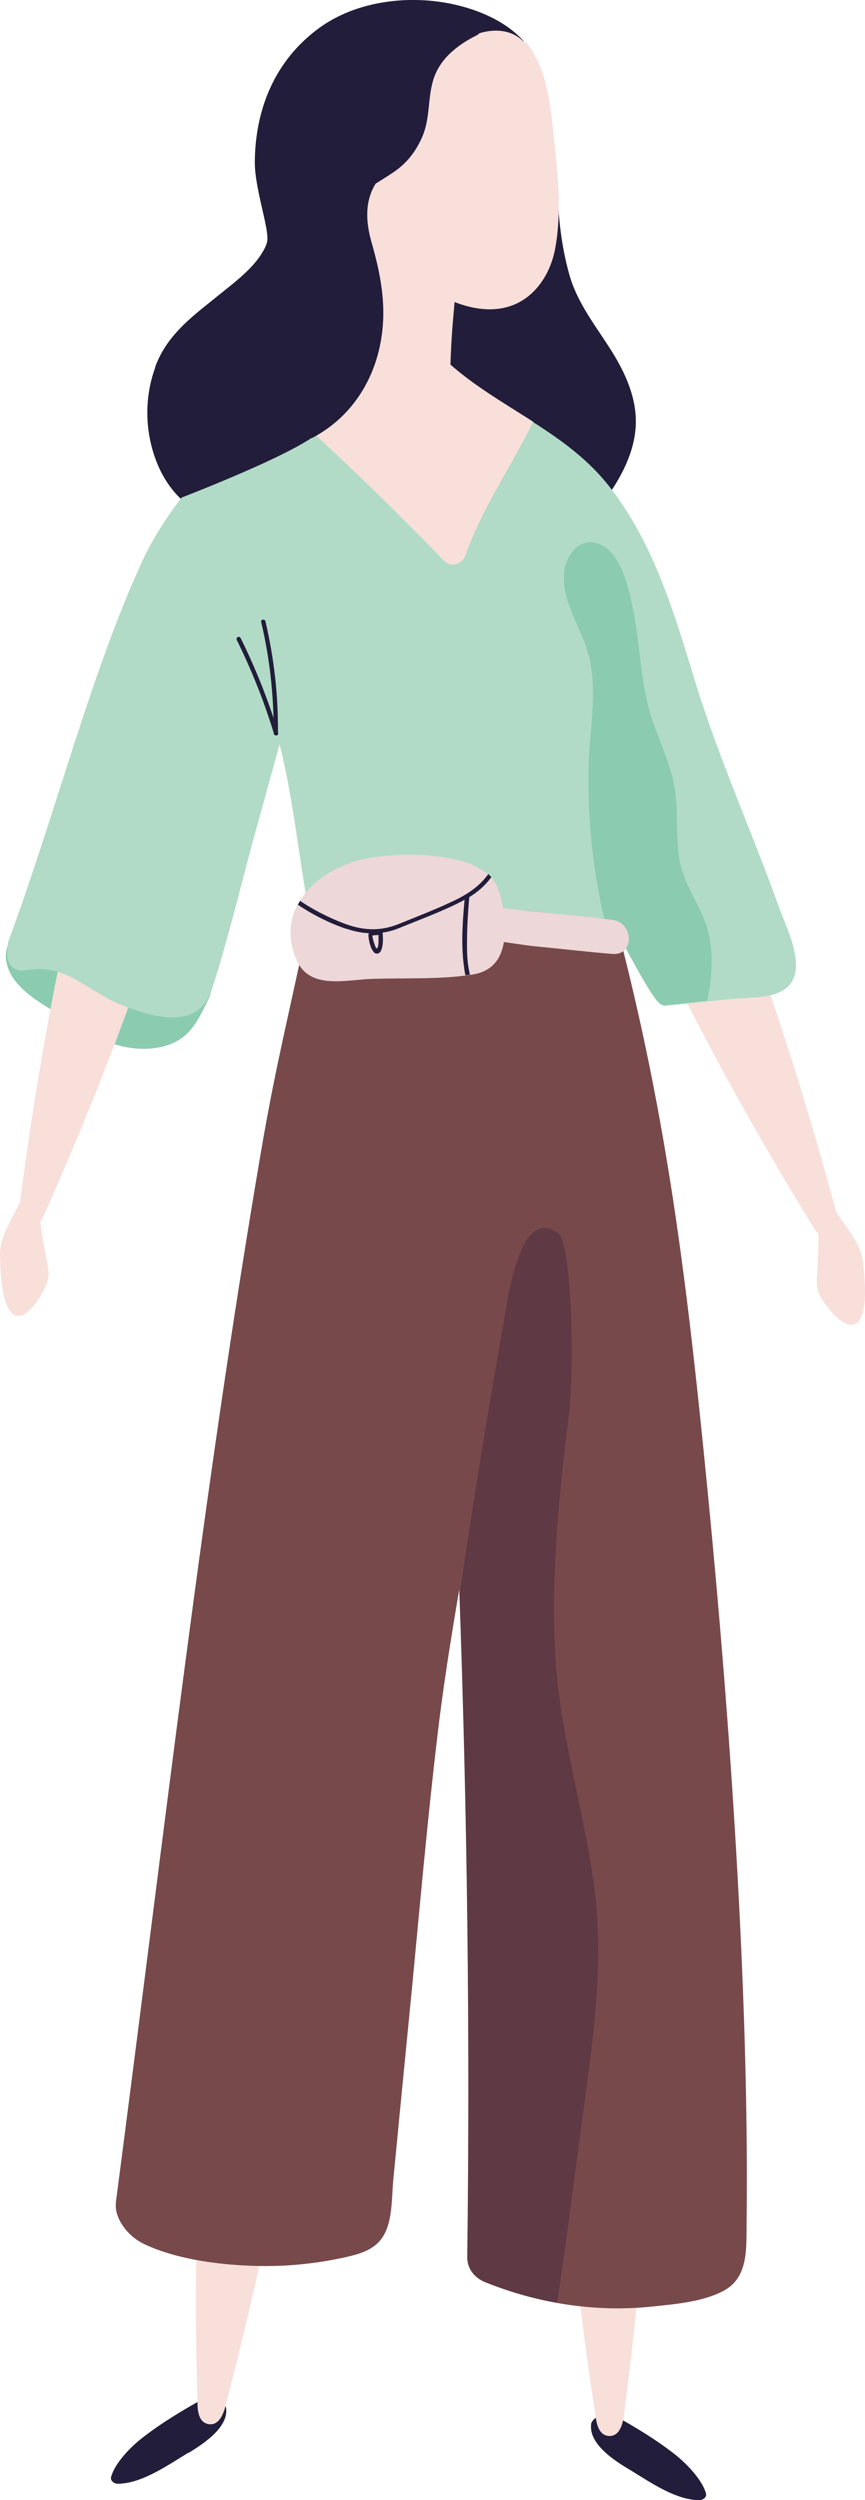
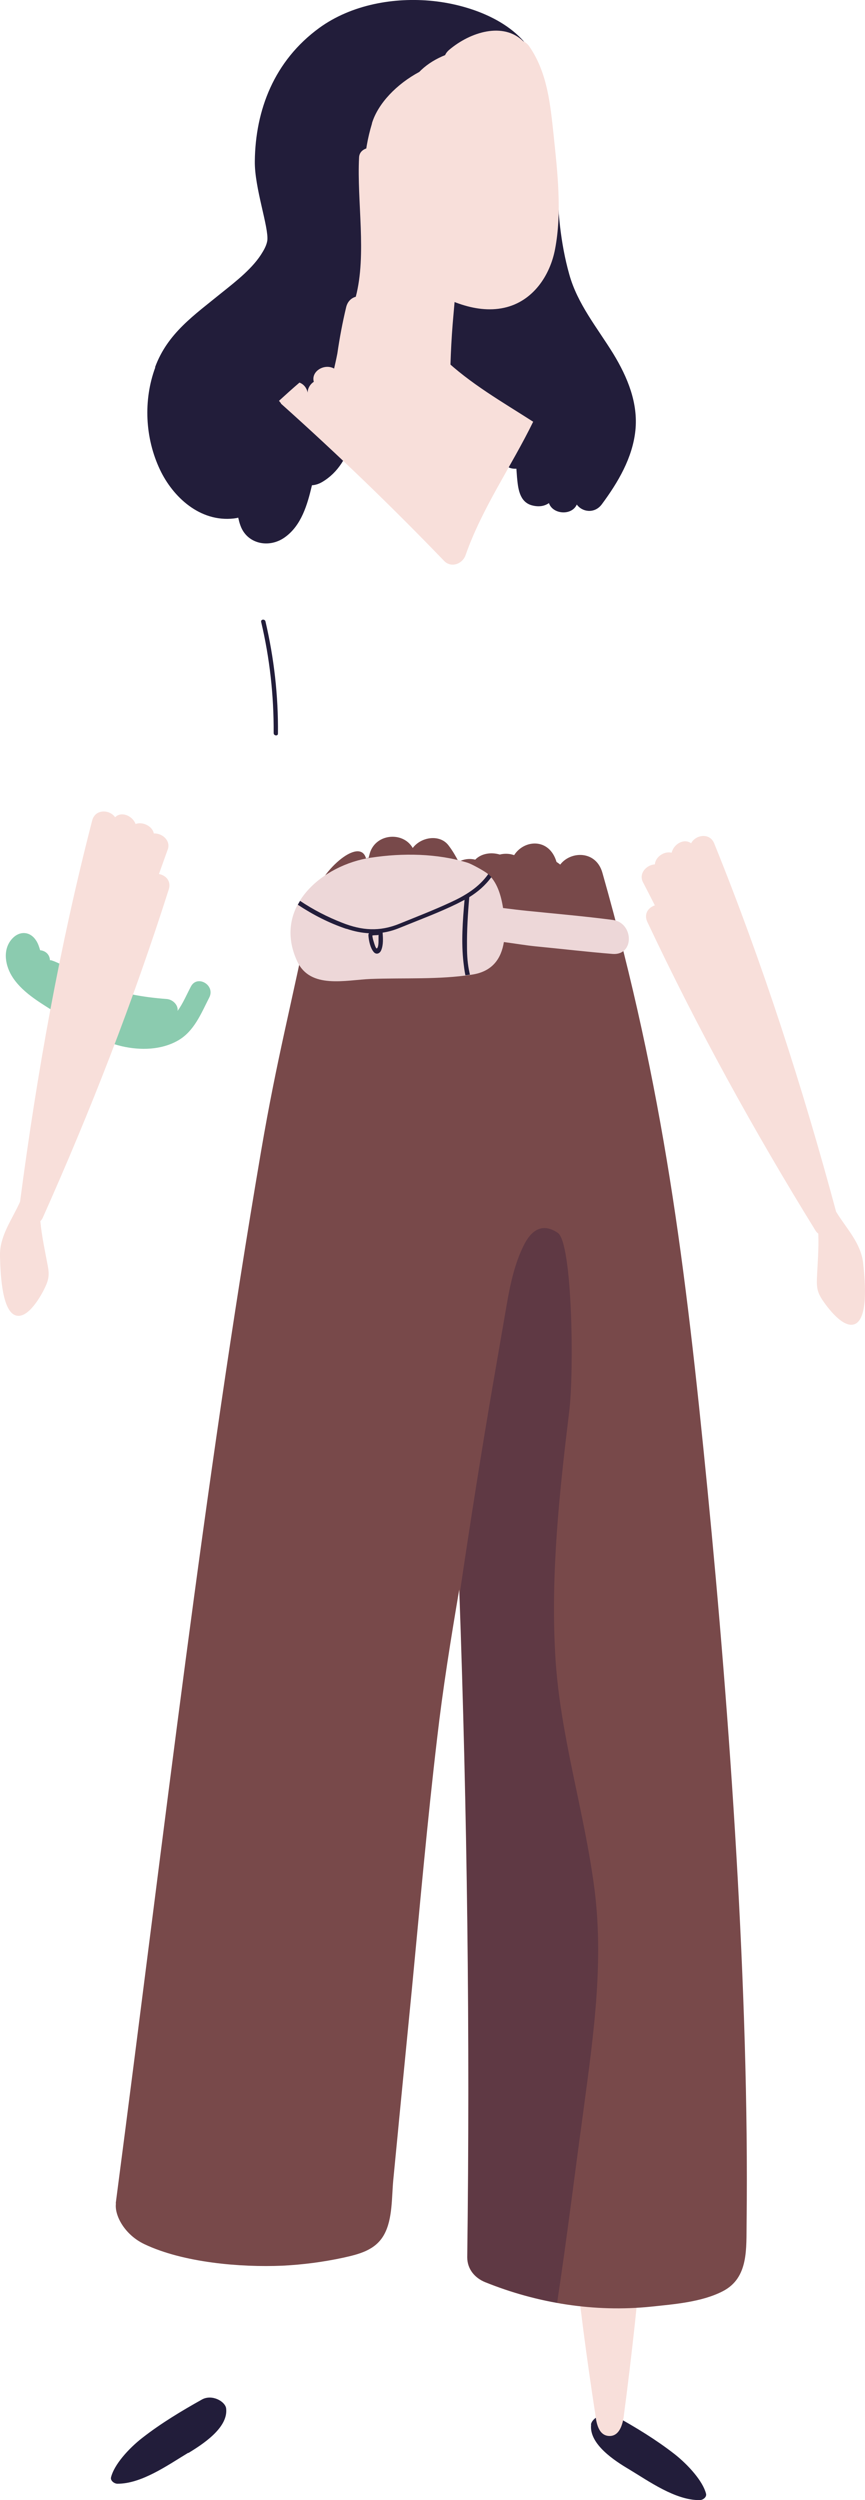
<svg xmlns="http://www.w3.org/2000/svg" viewBox="0 0 42.23 122">
  <path d="m.59 45.81c.36-.4.88-.37 1.17.08.1.15.15.31.2.48.24.02.47.19.48.5 0-.16 2.22 1.07 2.36 1.14 1.05.47 2.19.65 3.34.74.29.02.57.29.53.58.26-.36.44-.79.65-1.19.31-.59 1.2-.07.9.53-.4.78-.74 1.66-1.54 2.11-.81.46-1.82.48-2.71.28-1.13-.26-2.12-.91-3.08-1.54-.78-.51-1.73-1.01-2.26-1.81-.37-.55-.53-1.36-.04-1.9z" fill="#8bcbaf" />
  <path d="m28.85 118.32c.04-.34.69-.7 1.18-.43 1.01.56 2 1.16 2.91 1.87.66.52 1.38 1.32 1.53 1.93.04.17-.16.31-.31.31-1.19.01-2.48-.92-3.46-1.51-.66-.39-1.96-1.22-1.84-2.18z" fill="#221d3a" />
  <path d="m9.19 119.69c-.98.59-2.28 1.52-3.46 1.51-.15 0-.35-.15-.31-.31.15-.62.86-1.41 1.53-1.93.91-.71 1.91-1.31 2.91-1.87.49-.27 1.13.09 1.18.43.12.96-1.19 1.78-1.84 2.18z" fill="#221d3a" />
  <path d="m28.8 98.94c.17-.33.68-.43.98-.21.25-.35.83-.43 1.05-.06.35-.3 1.05-.15 1.04.45-.06 6.32-.6 12.62-1.43 18.88-.1.57-.33.89-.71.87-.59-.03-.63-.85-.67-1.08-.84-5.43-1.42-10.9-1.67-16.39-.02-.43.32-.63.65-.6-.03-.42-.07-.85-.1-1.27-.04-.48.48-.71.86-.59z" fill="#f8dfda" />
-   <path d="m11.71 98.41c.21-.31.73-.34 1-.09.29-.31.88-.32 1.05.07.39-.25 1.06-.02.98.57-.85 6.26-2.16 12.45-3.76 18.56-.17.55-.43.84-.81.77-.58-.11-.52-.92-.53-1.16-.17-5.49-.06-10.99.37-16.47.03-.43.4-.58.72-.51.02-.42.04-.85.06-1.27.02-.48.57-.64.93-.47z" fill="#f8dfda" />
  <path d="m5.65 107.52c2.43-18.56 4.28-34.83 7.09-51.31.8-4.68 1.44-6.93 2.52-12.24.28-1.39 2.3-3.2 2.61-2.08.04-.01.08-.03.13-.03 0-.04.02-.09.03-.13.23-1.06 1.64-1.19 2.12-.35.41-.55 1.34-.69 1.76-.11.19.25.34.51.48.78.25-.13.54-.17.81-.1.29-.3.77-.38 1.2-.25.23-.06.48-.05.7.03.49-.77 1.72-.85 2.07.33.06.04.12.08.18.13.51-.67 1.75-.7 2.06.4 3 10.57 4.05 19.11 5.13 30.1 1.09 11.1 2.04 24.59 1.91 35.74-.02 1.29.11 2.71-1.15 3.37-1.04.54-2.39.64-3.52.76-2.74.28-5.54-.16-8.11-1.2-.48-.2-.86-.62-.86-1.21.14-10.86 0-21.72-.39-32.58-.41 2.41-.8 4.83-1.08 7.26-.48 4.07-.84 8.15-1.23 12.22-.21 2.14-.42 4.29-.63 6.43-.09.97-.19 1.94-.28 2.9-.08.84-.03 1.9-.44 2.65-.42.78-1.24.97-2 1.14-.97.21-1.97.34-2.96.39-2.06.09-4.86-.15-6.75-1.05-.97-.46-1.47-1.41-1.39-1.99z" fill="#78494a" />
  <path d="m31.97 42.18c.03-.37.46-.66.82-.57.1-.42.6-.72.95-.46.21-.41.91-.54 1.13.01 2.37 5.86 4.31 11.88 5.95 17.97.5.82 1.21 1.52 1.32 2.51.06.6.29 2.58-.36 2.95-.58.32-1.4-.81-1.64-1.17-.22-.34-.27-.57-.26-.97.03-.77.1-1.49.07-2.25-.05-.04-.09-.08-.13-.14-3.01-4.87-5.78-9.9-8.22-15.08-.18-.39.06-.7.37-.8-.19-.38-.39-.76-.58-1.13-.22-.43.17-.84.57-.87z" fill="#f8dfda" />
  <path d="m8.19 41.45c-.14.4-.29.8-.43 1.2.33.06.61.34.48.75-1.74 5.46-3.82 10.81-6.16 16.04-.03.06-.07.11-.11.15.07.76.23 1.46.37 2.22.07.39.04.63-.13.99-.18.39-.85 1.62-1.47 1.38-.69-.27-.72-2.27-.74-2.88-.03-.99.59-1.78.98-2.66.82-6.26 1.94-12.49 3.52-18.6.15-.58.86-.54 1.12-.16.31-.31.85-.07 1 .33.34-.13.82.1.89.46.4-.02.84.34.68.79z" fill="#f8dfda" />
  <path d="m21.63 13.77c.01-.28.18-.49.41-.59.04-.39.36-.58.7-.57.07-.69 1.18-.71 1.43-.06.02.04.03.08.04.12.29-.05.61.04.75.32.05.11.1.21.15.32-.07-.53-.11-1.07-.13-1.6-.02-.55.47-.74.9-.62-.09-.81-.13-1.63-.14-2.44 0-.89 1.45-.89 1.46 0 .02 1.59.16 3.2.59 4.73.4 1.45 1.36 2.6 2.15 3.88.7 1.15 1.22 2.41 1.08 3.75-.14 1.33-.84 2.52-1.64 3.6-.36.48-.97.37-1.22.01-.25.56-1.18.48-1.36-.07-.22.15-.49.2-.83.11-.63-.17-.68-.87-.73-1.38-.01-.14-.02-.27-.03-.41-.15.01-.3-.01-.42-.09-.42-.26-.57-.56-.64-.93-.23.13-.54.14-.78.02-.14-.07-.25-.16-.35-.26-.07.05-.14.1-.21.14-.49.28-1.08-.09-1.1-.59 0-.12 0-.25-.01-.37 0-.04-.01-.07-.02-.11-.12-2.3-.14-4.6-.04-6.9z" fill="#221d3a" />
  <path d="m7.57 17.92c.61-1.66 1.91-2.54 3.26-3.64.7-.56 1.54-1.21 1.99-1.98.11-.18.2-.37.23-.56.08-.64-.63-2.58-.61-3.88.03-2.49.94-4.89 3.15-6.5 1.56-1.13 3.64-1.51 5.56-1.31 1.91.2 4.26 1.09 5.02 2.92.27.65-.29 1.4-.93 1.57-.76.21-1.36-.26-1.63-.89.07.17-.42-.25-.57-.34-.08-.05-.16-.09-.24-.13-.07.07-.15.13-.24.19-1.3.76-2.44 1.75-3.33 2.95.44.19.78.58.76 1.12 0 .36-.01.73-.01 1.09.43 1.23.91 2.67.43 3.86-.27.69-.88 1.01-1.51.9-.06.11-.14.21-.21.32-.29 1.75-.58 3.5-.94 5.24-.32 1.57-.44 3.74-2.02 4.67-.17.1-.34.15-.5.16-.22.93-.51 1.97-1.34 2.55-.77.54-1.83.31-2.15-.58-.05-.13-.08-.26-.11-.39-.07.02-.13.03-.21.04-1.66.19-2.98-1.05-3.61-2.38-.73-1.54-.82-3.39-.23-4.99z" fill="#221d3a" />
-   <path d="m.43 45.88c2.26-6.11 4.01-13.03 6.47-18.4 1.31-2.86 3.56-5.22 5.94-7.25 1.13-.97 2.27-2.23 3.65-2.84 1.19-.53 2.49-.45 3.75-.28.11-.08.25-.13.42-.13.2 0 .36.07.47.18.13.02.26.08.37.2 2.48 2.44 5.93 3.5 8.16 6.27 2.26 2.82 3.27 6.34 4.31 9.73 1.15 3.72 2.75 7.25 4.06 10.91.38 1.08 1.57 3.27.16 4.08-.68.39-1.74.32-2.5.4-1.05.11-2.1.22-3.15.33-.22.02-.37-.01-.84-.77-.59-.95-1.52-2.72-1.83-3.39-.54.02-1.12-.14-1.64-.2-.81-.1-1.63-.19-2.45-.27-1.57-.14-3.14-.24-4.71-.27-1.64-.04-4.03-.06-5.62.37-.35.09-.43-.41-.5-.81-.44-2.58-.67-4.89-1.3-7.42-.37 1.34-.74 2.68-1.11 4.02-.73 2.63-1.35 5.32-2.19 7.92-.63 1.97-2.67 1.44-4.22.86-1.97-.74-2.79-2.13-4.88-1.77-.43.07-1.14-.12-.83-1.45z" fill="#b1dbc6" />
  <path d="m16.27 18.17c.07-.31.14-.61.2-.92.11-.76.25-1.51.43-2.26.07-.29.26-.45.47-.51.54-2.06.05-4.66.16-6.8.05-.93 2.32-.44 2.28.5 0 .18-.02.36-.03.54.39.01.78.27.73.71 0 .04-.01.09-.02.13.3.06.55.28.52.69 0 .12-.01.24-.02.36.19-.06.42-.05.61.04 0 0 0 0 0-.01.38-.86 1.64-.11 1.26.74-.54 1.21-.6 2.66-.72 3.96s-.17 2.61-.17 3.92c0 .8-.96.9-1.33.38-.01.02-.02.04-.03.06-.33.66-1.35.33-1.36-.36-.42.17-.98-.05-1.01-.59-.12.04-.26.04-.39 0-.22.56-1.05.63-1.32.18-.22-.15-.36-.42-.28-.76z" fill="#f8dfda" />
  <path d="m18.16 6.01c.3-.97 1.21-1.91 2.31-2.5.03-.03.06-.06.09-.09.35-.33.75-.56 1.17-.73.04-.09.1-.17.19-.25 1.06-.9 2.66-1.37 3.62-.43.11.05.21.13.29.24.9 1.29 1.04 2.86 1.2 4.36.19 1.79.41 3.76.07 5.54-.24 1.28-1.07 2.56-2.49 2.87-1.46.32-3.02-.45-4.17-1.22-2.61-1.76-3.13-4.97-2.28-7.77z" fill="#f8dfda" />
  <path d="m13.72 19.68s-.07-.08-.1-.12c.33-.3.66-.6 1-.89.22.08.36.28.4.49 0-.21.12-.41.3-.53-.14-.5.48-.88.94-.67.15.07.3.14.44.22.1-.19.3-.33.53-.37-.11-.27.04-.55.28-.71.19-.04.39-.06.58-.08.02 0 .05.02.07.03.49.23.95.5 1.41.79.18-.07.4-.07.56.03.07.04.14.09.21.13.05 0 .09 0 .14.02.3.09.58.21.85.34.05-.3.15-.6.31-.89 1.31 1.25 2.88 2.14 4.39 3.11-1.07 2.19-2.49 4.2-3.3 6.51-.15.43-.7.64-1.05.28-2.56-2.66-5.22-5.22-7.97-7.68z" fill="#f8dfda" />
-   <path d="m28.74 31.94c.44 1.73.06 3.59 0 5.35-.07 2.56.19 5.11.77 7.6.06 0 .12 0 .17.01h.18c.06.13.14.29.23.48.06.13.13.27.21.41.15.29.32.62.5.94.09.16.18.33.27.48.13.24.26.47.39.68.08.14.16.27.24.39.18.28.31.47.42.58l.05.05c.15.14.25.15.37.13.66-.07 1.33-.14 1.99-.21.29-1.46.37-2.9-.3-4.31-.43-.92-.95-1.72-1.09-2.75-.13-.96-.05-1.94-.15-2.91-.15-1.55-.94-2.87-1.33-4.35-.4-1.54-.43-3.15-.74-4.7-.2-1.01-.57-2.85-1.68-3.27-.95-.36-1.62.56-1.7 1.41-.13 1.43.85 2.66 1.18 3.99z" fill="#8bcbaf" />
-   <path d="m8.23 21.09c1.09-.92 2.07-.39 3.3-1.11-.05-.4.1-.83.51-1.08.46-.28.93-.51 1.42-.72.17-.13.34-.26.5-.41.23-.22.45-.47.61-.74.13-.21.14-.69.32-.43-.34-.65-.02-1.61.97-1.58.19 0 .35.04.49.08 0-.55-.08-1.1-.22-1.65-.09-.38.24-.62.55-.61-.04-.42-.09-.83-.16-1.24-.04-.28.14-.49.36-.57-.03-.18-.05-.36-.05-.55-.35.25-1.02-.07-.83-.53.59-1.42 1.18-2.85 1.76-4.27.44-1.08.8-2.22 1.67-3.07.29-.28.75-.12.88.22.03.07.05.13.07.2.06-.13.13-.26.22-.39.52-.78 1.28-1.34 2.13-1.76.59-.29 1.12.55.53.85-.96.48-1.82 1.17-2.12 2.21-.26.9-.14 1.81-.51 2.7-.29.69-.73 1.29-1.37 1.73-.32.22-.63.41-.92.59-.52.84-.5 1.81-.2 2.87.38 1.32.66 2.67.55 4.05-.17 2.23-1.29 4.33-3.39 5.46-.04.02-.08.04-.12.05-1.71 1.13-6.39 2.92-6.39 2.92s-1.68-2.26-.56-3.2z" fill="#221d3a" />
  <path d="m18.13 41.85c1.52-.23 3.22-.21 4.7.25.22.07.86.43.98.54.45.38.65 1.03.75 1.67.4.05.8.1 1.2.14 1.38.14 2.77.26 4.15.44 1.03.13 1.08 1.74 0 1.66-1.25-.1-2.51-.25-3.76-.37-.49-.05-1.02-.14-1.55-.21-.13.8-.55 1.44-1.56 1.59-1.6.25-3.31.15-4.93.21-1.24.05-2.96.51-3.6-.86-1.23-2.65 1.23-4.71 3.61-5.06z" fill="#edd7d8" />
  <path d="m24.08 67.47c.23-1.33.46-2.66.69-3.99.16-.89.37-1.84.79-2.69.35-.72.89-1.16 1.67-.63.72.48.8 6.78.56 8.71-.48 3.95-.91 7.94-.68 11.92.22 3.89 1.43 7.6 1.92 11.45.48 3.83-.14 7.65-.64 11.45-.24 1.7-.71 5.52-1.19 8.68-1.2-.21-2.38-.56-3.52-1.02-.48-.2-.86-.62-.86-1.21.14-10.79 0-21.57-.38-32.35.51-3.45 1.05-6.89 1.64-10.32z" fill="#492b3f" opacity=".504" />
  <g fill="#221d3a">
    <path d="m12.96 30.32c.42 1.8.63 3.63.61 5.48 0 .13-.21.11-.21-.03.01-1.83-.19-3.64-.61-5.42-.03-.13.17-.16.21-.03z" />
-     <path d="m11.74 31.12c.74 1.49 1.36 3.04 1.84 4.64.04.13-.16.18-.2.06-.48-1.58-1.09-3.11-1.82-4.59-.06-.12.12-.22.18-.1z" />
    <path d="m16.91 45.32c.38.13.74.2 1.1.22-.02.04-.03.08-.02.15.02.23.09.57.25.76.12.15.3.09.37-.08.11-.26.09-.58.07-.86.28-.04.56-.12.85-.24.93-.38 1.88-.73 2.78-1.17.12-.06.25-.13.37-.19-.09 1.02-.17 2.06-.05 3.08.02.15.04.36.09.6.07 0 .15-.02.22-.03 0-.04-.02-.07-.02-.1-.09-.4-.12-.82-.12-1.23-.01-.82.04-1.64.11-2.45.42-.26.79-.58 1.08-.98-.05-.05-.1-.1-.15-.15-.46.65-1.12 1.05-1.84 1.38-.82.38-1.67.71-2.51 1.05-.96.39-1.82.33-2.78-.05-.72-.28-1.42-.64-2.06-1.07-.04.06-.07.12-.11.19.74.49 1.54.9 2.38 1.18zm1.28.33c.07-.02.18-.01.24-.02.02 0 .04 0 .05-.02v.28c0 .1 0 .33-.08.39-.05.03-.13-.24-.15-.31-.03-.1-.07-.22-.07-.33z" />
  </g>
</svg>